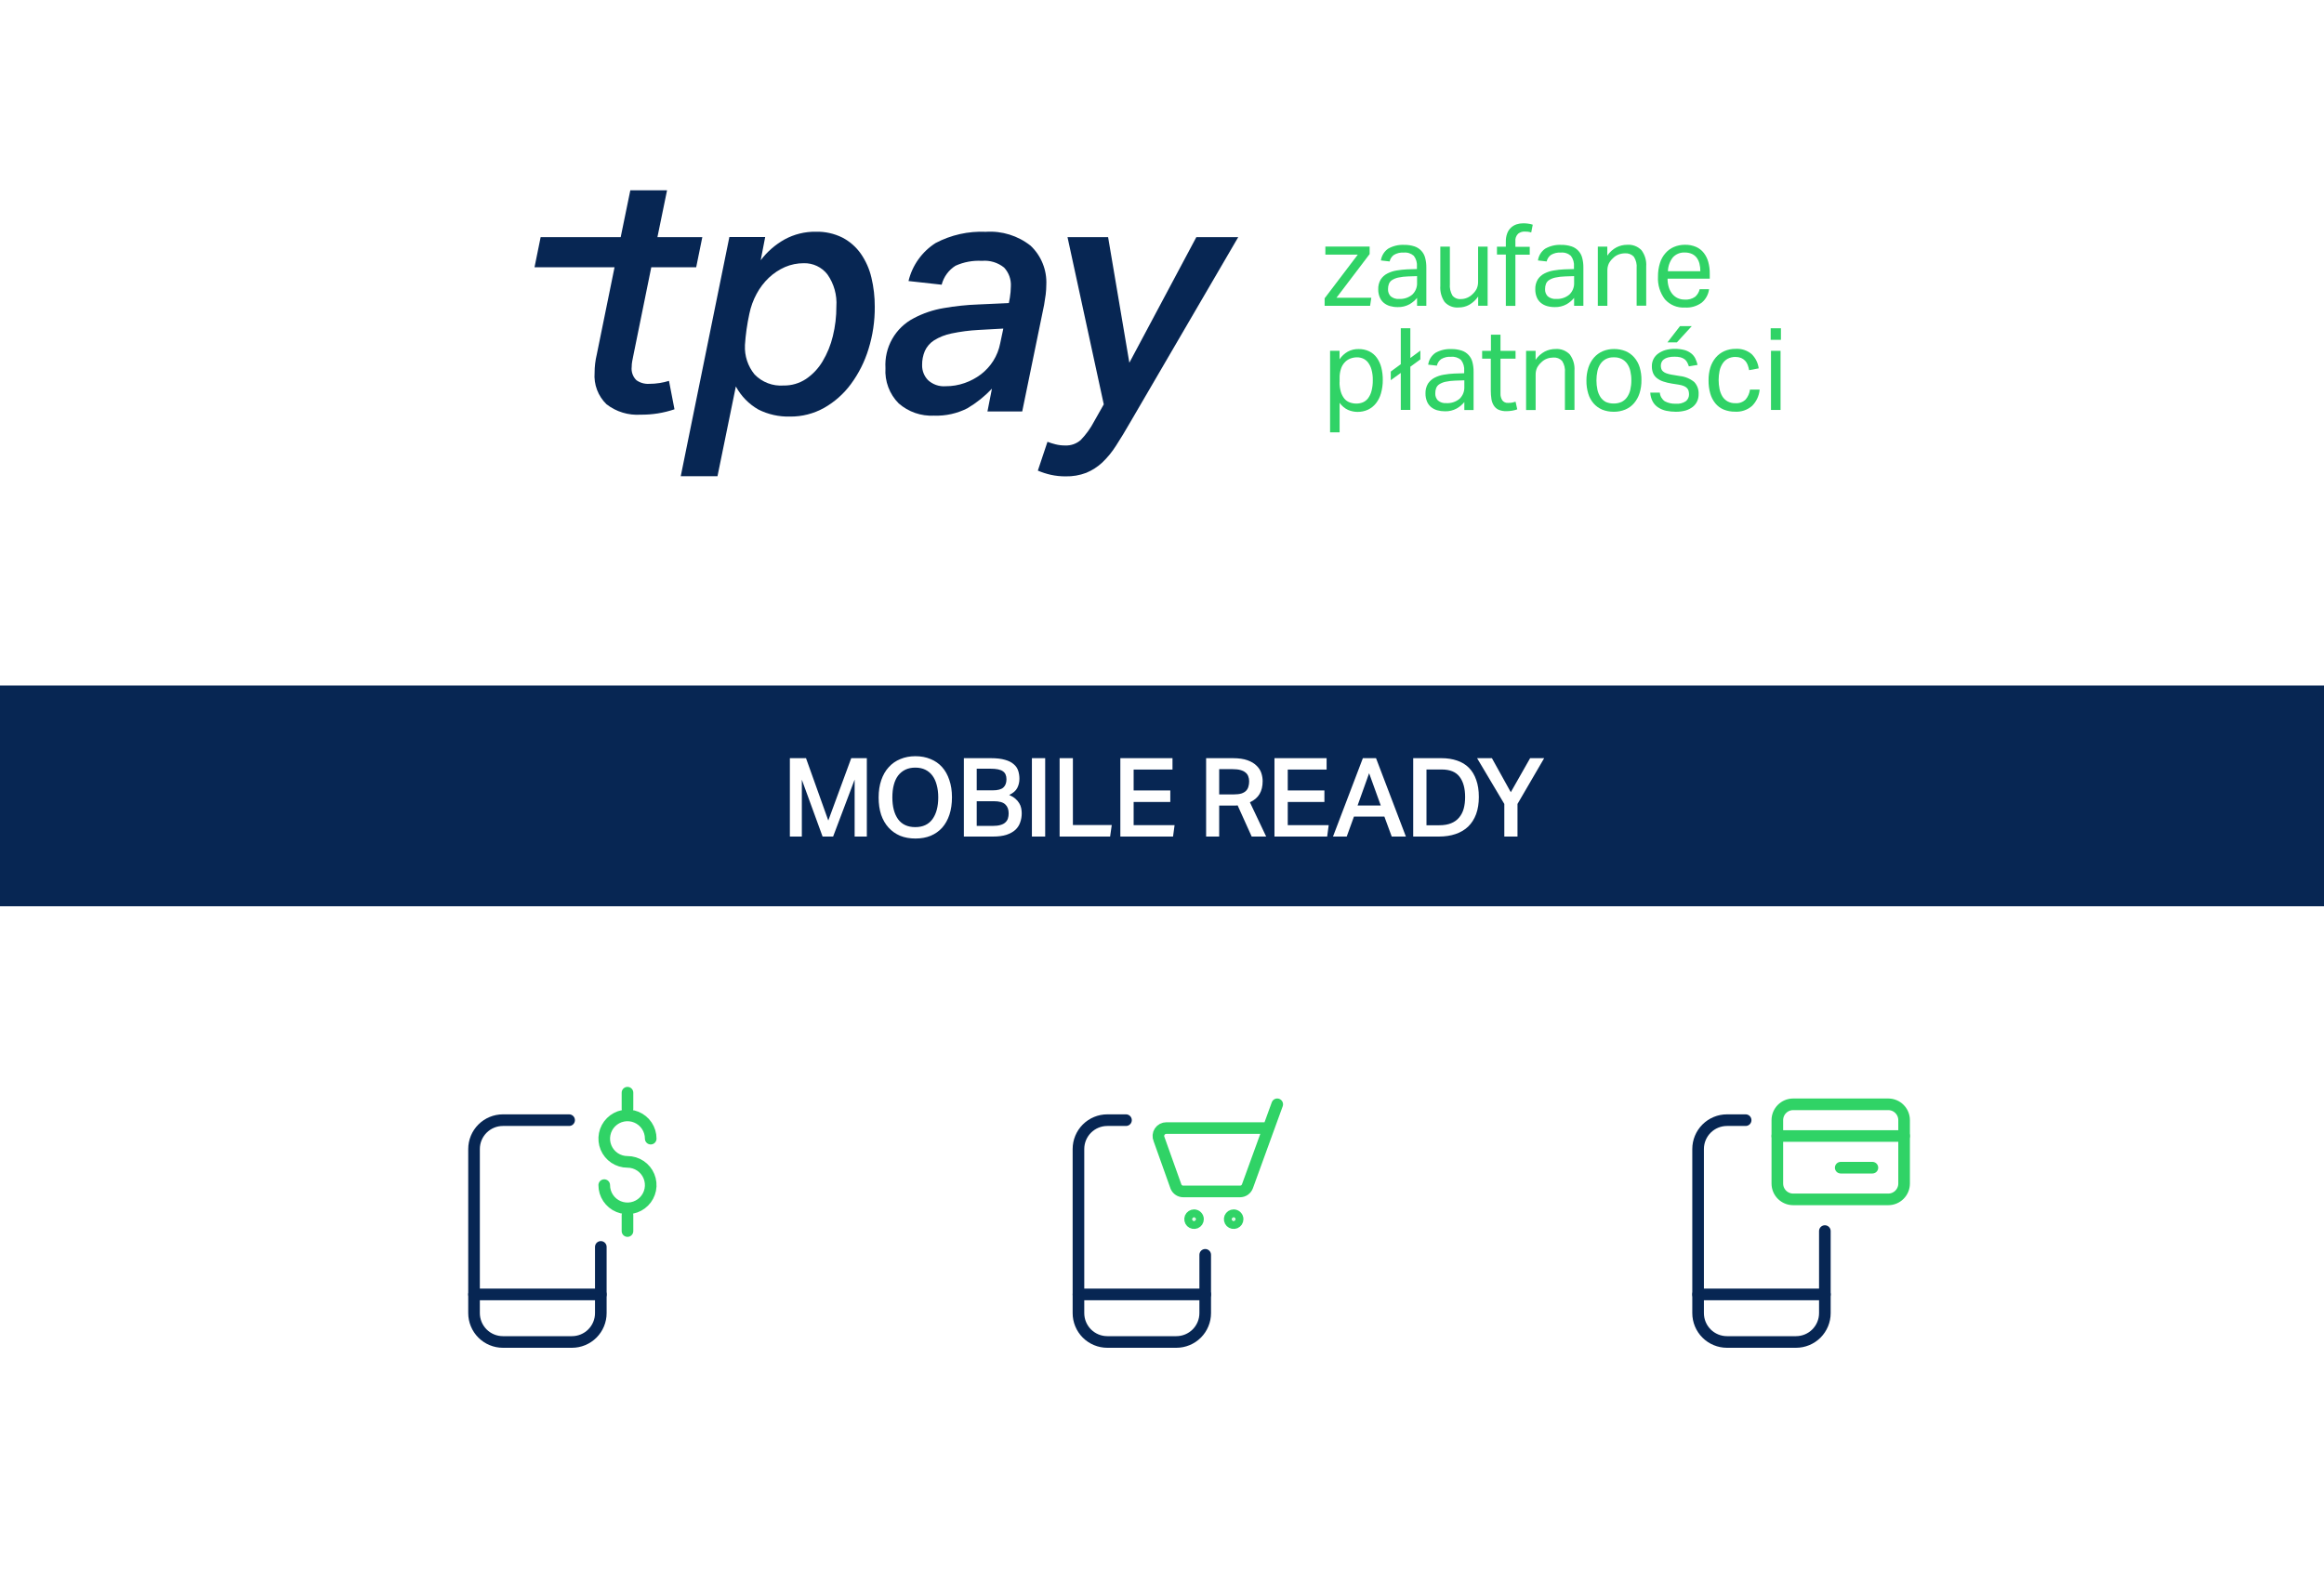
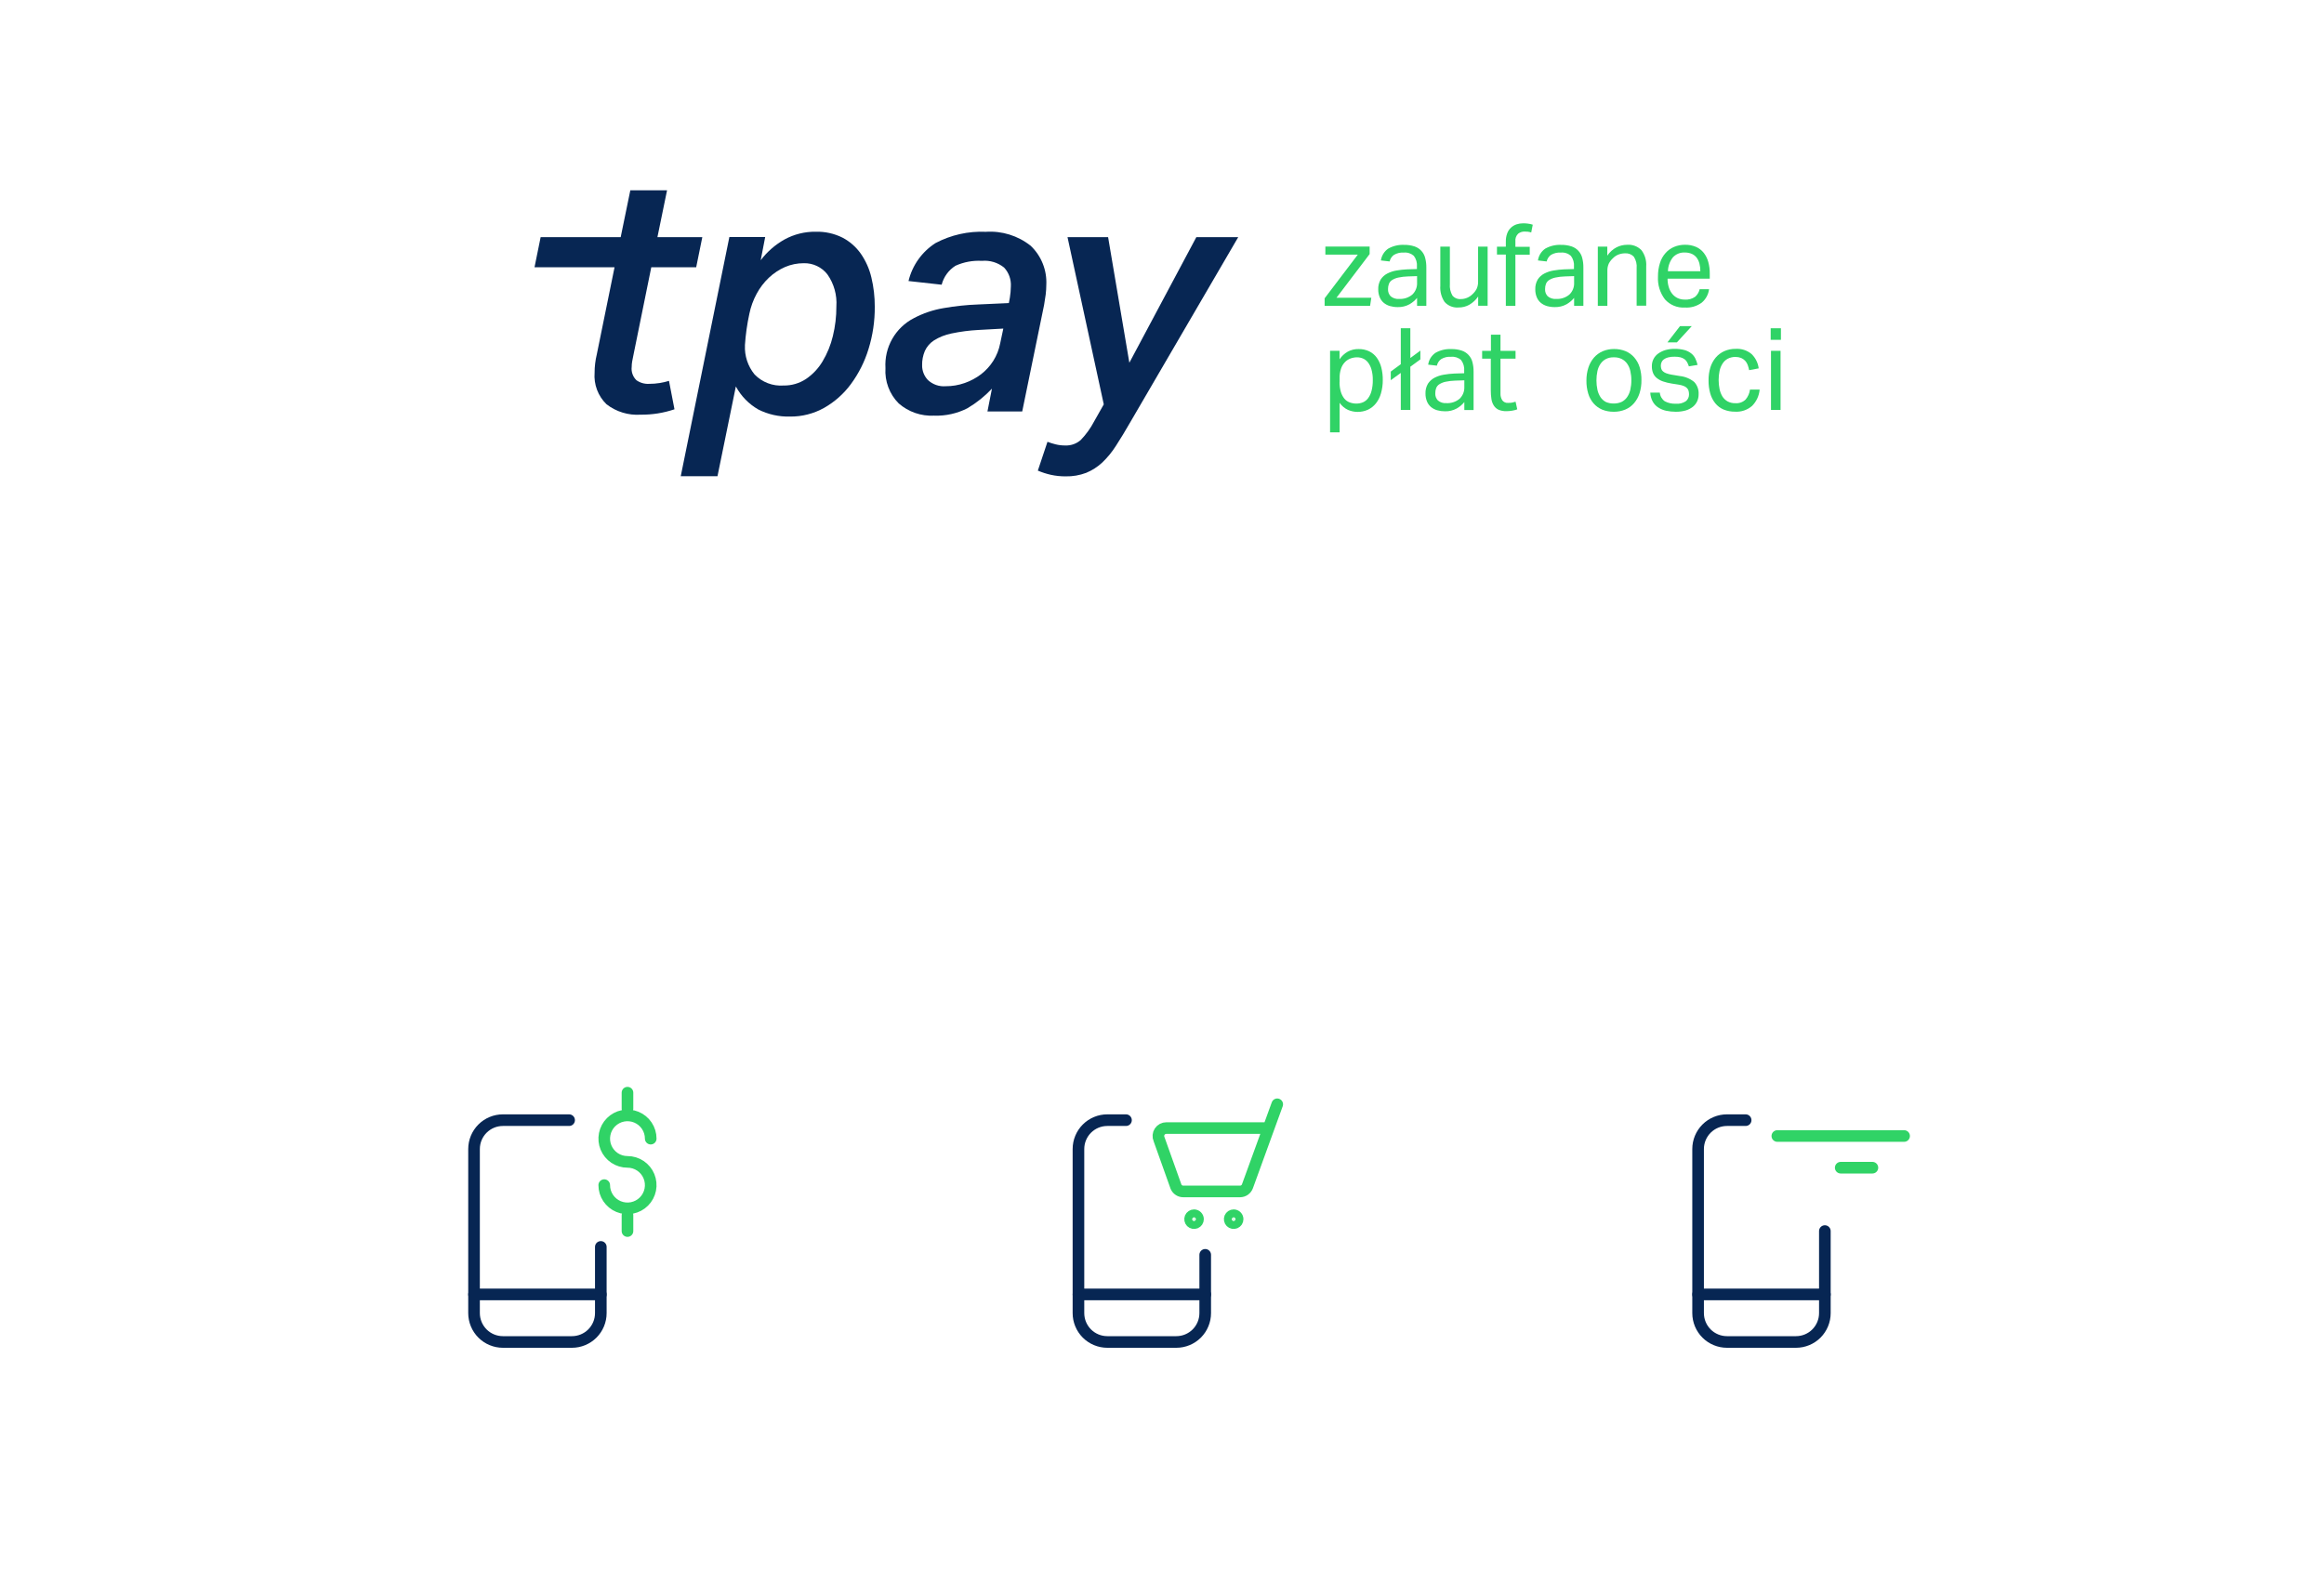
<svg xmlns="http://www.w3.org/2000/svg" width="200" height="135" viewBox="0 0 200 135" fill="none">
  <rect width="200" height="135" rx="20" fill="white" />
  <path d="M65.465 22.398C66.019 21.666 66.718 21.057 67.518 20.608C68.343 20.159 69.269 19.93 70.209 19.944C71.002 19.923 71.788 20.097 72.499 20.45C73.128 20.778 73.669 21.252 74.078 21.832C74.51 22.454 74.82 23.153 74.992 23.891C75.188 24.712 75.285 25.554 75.281 26.398C75.291 27.634 75.109 28.864 74.742 30.044C74.412 31.127 73.9 32.146 73.228 33.057C72.612 33.893 71.828 34.59 70.925 35.103C70.027 35.606 69.013 35.864 67.984 35.853C67.043 35.878 66.109 35.67 65.267 35.248C64.447 34.781 63.774 34.092 63.326 33.261L61.746 40.986H58.584L62.769 20.398H65.851L65.465 22.398ZM64.11 29.723C64.066 30.631 64.361 31.523 64.937 32.227C65.257 32.559 65.647 32.816 66.078 32.981C66.508 33.146 66.97 33.214 67.43 33.18C68.115 33.192 68.787 32.997 69.358 32.621C69.939 32.228 70.426 31.712 70.785 31.109C71.191 30.433 71.491 29.698 71.674 28.931C71.879 28.096 71.981 27.238 71.977 26.378C72.045 25.393 71.77 24.414 71.2 23.608C70.96 23.302 70.652 23.057 70.3 22.891C69.948 22.726 69.563 22.644 69.174 22.654C68.617 22.652 68.066 22.764 67.555 22.983C67.043 23.209 66.574 23.52 66.167 23.904C65.745 24.306 65.389 24.773 65.114 25.287C64.823 25.825 64.612 26.404 64.489 27.004C64.294 27.899 64.166 28.807 64.107 29.721" fill="#072653" />
  <path d="M80.386 35.773C79.272 35.831 78.18 35.454 77.34 34.72C76.945 34.323 76.64 33.847 76.444 33.323C76.248 32.799 76.165 32.239 76.202 31.681C76.148 30.805 76.35 29.933 76.783 29.17C77.217 28.407 77.863 27.786 78.643 27.384C79.442 26.961 80.304 26.669 81.196 26.52C82.185 26.346 83.186 26.24 84.19 26.204L86.821 26.085L86.907 25.623C86.96 25.299 86.989 24.971 86.993 24.643C87.01 24.349 86.967 24.054 86.868 23.777C86.768 23.5 86.614 23.246 86.413 23.03C85.875 22.596 85.188 22.388 84.499 22.451C83.719 22.406 82.94 22.55 82.229 22.872C81.638 23.244 81.212 23.828 81.038 24.504L78.185 24.188C78.509 22.837 79.344 21.665 80.514 20.918C81.844 20.216 83.336 19.883 84.838 19.951C86.227 19.857 87.601 20.284 88.693 21.148C89.148 21.579 89.504 22.102 89.737 22.684C89.971 23.265 90.075 23.89 90.044 24.515C90.042 24.795 90.025 25.074 89.991 25.351C89.952 25.64 89.906 25.936 89.853 26.246L87.971 35.412H84.979L85.365 33.451C84.745 34.108 84.035 34.675 83.258 35.136C82.37 35.59 81.38 35.81 80.383 35.774M86.344 28.28L84.212 28.398C83.429 28.438 82.65 28.54 81.883 28.701C81.351 28.807 80.843 29.008 80.382 29.294C80.038 29.515 79.764 29.83 79.593 30.202C79.429 30.589 79.348 31.006 79.356 31.426C79.351 31.662 79.393 31.897 79.479 32.117C79.564 32.337 79.693 32.538 79.856 32.709C80.06 32.899 80.301 33.044 80.564 33.136C80.827 33.227 81.106 33.264 81.383 33.241C81.941 33.244 82.495 33.151 83.022 32.965C83.525 32.79 83.998 32.537 84.423 32.215C84.838 31.895 85.195 31.506 85.476 31.064C85.769 30.601 85.972 30.088 86.075 29.55L86.344 28.28Z" fill="#072653" />
  <path d="M91.868 20.41H95.362L97.191 31.22L102.955 20.41H106.56L97.277 36.327C96.836 37.098 96.422 37.774 96.043 38.36C95.708 38.892 95.308 39.381 94.852 39.815C94.45 40.188 93.984 40.487 93.476 40.696C92.91 40.91 92.308 41.013 91.703 40.999C91.278 41.002 90.855 40.957 90.44 40.867C90.055 40.781 89.678 40.659 89.315 40.505L90.144 38.025C90.371 38.111 90.602 38.184 90.838 38.242C91.109 38.31 91.387 38.343 91.667 38.341C92.159 38.363 92.64 38.193 93.009 37.868C93.467 37.392 93.855 36.854 94.16 36.269L94.989 34.803L91.868 20.41Z" fill="#072653" />
  <path d="M54.501 30.616C54.462 30.806 54.428 30.977 54.402 31.122C54.376 31.27 54.363 31.42 54.363 31.57C54.337 31.779 54.36 31.992 54.43 32.192C54.499 32.391 54.614 32.572 54.765 32.721C55.083 32.947 55.468 33.058 55.857 33.037C56.167 33.038 56.477 33.013 56.782 32.964C57.049 32.921 57.313 32.859 57.572 32.78L58.045 35.227C57.109 35.544 56.126 35.701 55.137 35.69C54.08 35.761 53.034 35.443 52.196 34.795C51.836 34.446 51.558 34.023 51.38 33.554C51.203 33.085 51.131 32.583 51.17 32.084C51.17 31.549 51.234 31.017 51.36 30.498L52.887 23.003H46L46.527 20.411H53.416L54.245 16.377H57.406L56.577 20.411H60.44L59.913 23.003H56.048L54.501 30.616Z" fill="#072653" />
  <path d="M113.996 25.674L116.849 21.917H114.059V21.223H117.869V21.867L115.016 25.625H118.013L117.908 26.319H113.996V25.674Z" fill="#30D366" />
  <path d="M121.971 25.616C121.784 25.846 121.557 26.04 121.3 26.188C120.99 26.357 120.64 26.441 120.287 26.431C120.057 26.433 119.829 26.402 119.609 26.34C119.414 26.283 119.232 26.186 119.076 26.056C118.924 25.927 118.806 25.762 118.734 25.576C118.648 25.363 118.606 25.135 118.609 24.905C118.597 24.608 118.67 24.314 118.819 24.057C118.959 23.839 119.155 23.662 119.385 23.544C119.635 23.415 119.904 23.326 120.182 23.281C120.484 23.228 120.789 23.195 121.096 23.182L121.938 23.156V22.957C121.97 22.623 121.876 22.29 121.675 22.022C121.559 21.918 121.422 21.839 121.274 21.79C121.126 21.741 120.969 21.724 120.813 21.739C120.512 21.716 120.21 21.787 119.951 21.944C119.767 22.08 119.638 22.279 119.59 22.503L118.839 22.417C118.867 22.212 118.938 22.016 119.047 21.84C119.156 21.664 119.3 21.513 119.471 21.397C119.886 21.164 120.357 21.053 120.832 21.075C121.136 21.068 121.439 21.113 121.728 21.207C121.953 21.281 122.155 21.411 122.317 21.585C122.478 21.759 122.592 21.97 122.649 22.201C122.718 22.467 122.751 22.741 122.748 23.016V26.32H121.951V25.616H121.971ZM121.95 23.765L121.167 23.791C120.886 23.798 120.606 23.831 120.331 23.89C120.145 23.929 119.967 24 119.805 24.1C119.68 24.178 119.584 24.294 119.529 24.43C119.474 24.575 119.448 24.729 119.451 24.884C119.445 24.996 119.462 25.108 119.5 25.213C119.539 25.318 119.598 25.415 119.675 25.496C119.775 25.581 119.892 25.645 120.017 25.685C120.142 25.725 120.274 25.739 120.405 25.727C120.819 25.752 121.226 25.618 121.543 25.352C121.681 25.221 121.788 25.061 121.859 24.884C121.929 24.707 121.961 24.517 121.951 24.326V23.767L121.95 23.765Z" fill="#30D366" />
  <path d="M123.952 21.226H124.774V24.436C124.742 24.787 124.821 25.139 124.998 25.444C125.086 25.547 125.198 25.628 125.324 25.68C125.45 25.732 125.586 25.752 125.722 25.74C126.095 25.738 126.452 25.588 126.716 25.325C126.863 25.193 126.985 25.037 127.077 24.862C127.166 24.666 127.209 24.452 127.202 24.237V21.226H128.023V26.315H127.208V25.522C127.006 25.816 126.74 26.061 126.431 26.239C126.155 26.389 125.844 26.466 125.53 26.463C125.307 26.483 125.082 26.451 124.873 26.37C124.664 26.289 124.477 26.161 124.325 25.996C124.046 25.584 123.914 25.09 123.951 24.594L123.952 21.226Z" fill="#30D366" />
  <path d="M129.59 21.911H128.827V21.233H129.59V20.792C129.584 20.549 129.625 20.308 129.709 20.081C129.778 19.896 129.888 19.73 130.031 19.594C130.168 19.468 130.329 19.372 130.505 19.311C130.689 19.25 130.882 19.219 131.077 19.22C131.215 19.218 131.354 19.227 131.492 19.246C131.633 19.262 131.772 19.293 131.906 19.338L131.775 20.008C131.68 19.978 131.584 19.956 131.485 19.943C131.394 19.936 131.301 19.93 131.216 19.93C131.011 19.923 130.811 19.988 130.65 20.114C130.562 20.199 130.495 20.304 130.454 20.419C130.413 20.534 130.399 20.657 130.413 20.779V21.241H131.647V21.919H130.413V26.327H129.59V21.911Z" fill="#30D366" />
  <path d="M135.486 25.616C135.3 25.846 135.072 26.04 134.815 26.188C134.505 26.357 134.155 26.441 133.802 26.431C133.573 26.433 133.344 26.402 133.124 26.34C132.929 26.283 132.747 26.186 132.591 26.056C132.439 25.927 132.322 25.762 132.249 25.576C132.163 25.363 132.121 25.135 132.124 24.905C132.112 24.608 132.185 24.314 132.334 24.057C132.474 23.839 132.67 23.662 132.9 23.544C133.15 23.415 133.419 23.326 133.697 23.281C133.999 23.228 134.305 23.195 134.611 23.182L135.453 23.156V22.957C135.485 22.623 135.391 22.29 135.19 22.022C135.074 21.918 134.938 21.839 134.789 21.79C134.641 21.741 134.484 21.724 134.328 21.739C134.027 21.716 133.725 21.787 133.466 21.944C133.282 22.08 133.153 22.279 133.105 22.503L132.354 22.417C132.382 22.212 132.453 22.016 132.562 21.84C132.671 21.664 132.815 21.513 132.986 21.397C133.401 21.164 133.872 21.053 134.348 21.075C134.651 21.068 134.954 21.113 135.243 21.207C135.468 21.281 135.671 21.411 135.832 21.585C135.993 21.759 136.107 21.97 136.164 22.201C136.233 22.467 136.266 22.741 136.263 23.016V26.32H135.466V25.616H135.486ZM135.466 23.765L134.682 23.791C134.401 23.798 134.121 23.831 133.846 23.89C133.66 23.929 133.482 24 133.32 24.1C133.195 24.178 133.099 24.294 133.044 24.43C132.989 24.575 132.963 24.729 132.967 24.884C132.96 24.996 132.977 25.108 133.015 25.213C133.054 25.318 133.113 25.415 133.19 25.496C133.291 25.581 133.407 25.645 133.532 25.685C133.657 25.725 133.789 25.739 133.92 25.727C134.334 25.752 134.741 25.618 135.058 25.352C135.196 25.221 135.303 25.061 135.374 24.884C135.444 24.707 135.476 24.517 135.466 24.326V23.767L135.466 23.765Z" fill="#30D366" />
  <path d="M137.506 21.226H138.322V22.002C138.523 21.701 138.797 21.454 139.118 21.285C139.402 21.142 139.716 21.067 140.035 21.068C140.263 21.05 140.492 21.084 140.705 21.166C140.918 21.247 141.111 21.376 141.268 21.541C141.564 21.941 141.706 22.433 141.67 22.929V26.312H140.847V23.094C140.882 22.742 140.796 22.389 140.604 22.092C140.507 21.99 140.389 21.912 140.258 21.862C140.127 21.812 139.987 21.792 139.847 21.802C139.661 21.803 139.476 21.837 139.302 21.901C139.118 21.97 138.952 22.078 138.815 22.217C138.668 22.349 138.546 22.506 138.453 22.68C138.364 22.876 138.322 23.09 138.328 23.305V26.319H137.506V21.226Z" fill="#30D366" />
  <path d="M147.079 24.892C147.023 25.343 146.797 25.757 146.448 26.048C146.028 26.356 145.513 26.505 144.993 26.469C144.674 26.489 144.354 26.436 144.057 26.314C143.761 26.192 143.496 26.004 143.283 25.765C142.856 25.204 142.643 24.509 142.683 23.805C142.678 23.407 142.736 23.012 142.855 22.633C142.951 22.317 143.115 22.025 143.335 21.778C143.535 21.549 143.785 21.369 144.065 21.252C144.358 21.129 144.673 21.066 144.99 21.067C145.325 21.057 145.657 21.12 145.964 21.252C146.225 21.367 146.453 21.546 146.629 21.771C146.808 22.004 146.939 22.27 147.014 22.554C147.102 22.878 147.144 23.212 147.139 23.548V23.982H143.507C143.505 24.222 143.538 24.462 143.606 24.693C143.665 24.899 143.761 25.093 143.889 25.265C144.013 25.425 144.171 25.555 144.351 25.646C144.548 25.741 144.764 25.789 144.983 25.785C145.302 25.812 145.622 25.725 145.884 25.541C146.078 25.369 146.213 25.142 146.27 24.889L147.079 24.892ZM146.329 23.346C146.332 23.124 146.306 22.903 146.252 22.688C146.207 22.505 146.126 22.333 146.015 22.181C145.906 22.039 145.764 21.926 145.6 21.852C145.407 21.769 145.198 21.728 144.988 21.733C144.798 21.723 144.608 21.755 144.432 21.827C144.255 21.898 144.097 22.008 143.968 22.148C143.699 22.49 143.549 22.911 143.54 23.346H146.33H146.329Z" fill="#30D366" />
  <path d="M114.463 30.194H115.279V30.924C115.46 30.654 115.701 30.43 115.983 30.267C116.271 30.111 116.596 30.034 116.923 30.043C117.239 30.036 117.553 30.104 117.838 30.24C118.097 30.368 118.321 30.558 118.489 30.793C118.668 31.048 118.799 31.333 118.875 31.635C118.963 31.988 119.005 32.351 119 32.715C119.002 33.099 118.95 33.483 118.845 33.853C118.759 34.166 118.611 34.459 118.411 34.715C118.228 34.946 117.994 35.133 117.727 35.261C117.444 35.389 117.137 35.454 116.826 35.451C116.545 35.45 116.268 35.391 116.01 35.28C115.718 35.145 115.468 34.933 115.286 34.668V37.208H114.464V30.191L114.463 30.194ZM115.279 32.879C115.273 33.163 115.311 33.447 115.39 33.721C115.451 33.931 115.552 34.128 115.686 34.3C115.806 34.448 115.963 34.562 116.141 34.629C116.326 34.699 116.522 34.735 116.72 34.735C116.913 34.737 117.106 34.702 117.286 34.629C117.462 34.553 117.616 34.433 117.733 34.281C117.871 34.093 117.972 33.881 118.029 33.655C118.109 33.35 118.146 33.036 118.141 32.721C118.148 32.403 118.108 32.086 118.022 31.78C117.959 31.561 117.854 31.355 117.714 31.175C117.6 31.034 117.453 30.923 117.286 30.852C117.129 30.788 116.961 30.754 116.792 30.754C116.587 30.753 116.384 30.791 116.193 30.866C116.009 30.939 115.845 31.053 115.713 31.201C115.567 31.361 115.459 31.552 115.397 31.76C115.316 32.013 115.278 32.277 115.285 32.543V32.88L115.279 32.879Z" fill="#30D366" />
  <path d="M120.55 32.096L119.688 32.722V31.978L120.55 31.346V28.253H121.372V30.813L122.235 30.175V30.931L121.372 31.563V35.28H120.55V32.096Z" fill="#30D366" />
  <path d="M126.037 34.584C125.851 34.815 125.624 35.009 125.366 35.156C125.056 35.326 124.706 35.41 124.353 35.4C124.124 35.401 123.896 35.37 123.675 35.308C123.48 35.251 123.299 35.155 123.143 35.025C122.991 34.895 122.873 34.73 122.8 34.544C122.715 34.331 122.672 34.103 122.675 33.874C122.663 33.577 122.736 33.282 122.886 33.025C123.028 32.809 123.222 32.632 123.452 32.512C123.702 32.383 123.971 32.295 124.248 32.249C124.551 32.196 124.856 32.163 125.163 32.15L126.005 32.124V31.925C126.036 31.592 125.943 31.259 125.742 30.991C125.626 30.886 125.489 30.807 125.341 30.758C125.192 30.71 125.035 30.692 124.88 30.708C124.578 30.684 124.277 30.755 124.018 30.912C123.833 31.048 123.705 31.247 123.656 31.471L122.906 31.385C122.934 31.181 123.004 30.984 123.113 30.808C123.222 30.633 123.367 30.482 123.537 30.365C123.952 30.133 124.424 30.021 124.899 30.043C125.203 30.036 125.505 30.081 125.794 30.175C126.019 30.249 126.222 30.379 126.383 30.553C126.544 30.727 126.659 30.939 126.716 31.169C126.784 31.435 126.818 31.709 126.814 31.985V35.288H126.018V34.584H126.037ZM126.017 32.733L125.234 32.759C124.953 32.766 124.673 32.799 124.398 32.858C124.211 32.897 124.033 32.969 123.871 33.069C123.747 33.147 123.65 33.262 123.595 33.398C123.541 33.543 123.515 33.697 123.518 33.852C123.512 33.964 123.528 34.076 123.567 34.181C123.605 34.286 123.665 34.383 123.742 34.464C123.842 34.549 123.958 34.614 124.083 34.653C124.209 34.693 124.341 34.707 124.472 34.696C124.885 34.72 125.292 34.586 125.61 34.321C125.747 34.189 125.855 34.029 125.925 33.852C125.995 33.675 126.027 33.485 126.018 33.294V32.735L126.017 32.733Z" fill="#30D366" />
  <path d="M128.307 30.872H127.551V30.195H128.307V28.807H129.13V30.195H130.426V30.872H129.13V33.853C129.118 34.064 129.172 34.273 129.284 34.453C129.341 34.529 129.416 34.589 129.502 34.628C129.588 34.667 129.683 34.684 129.778 34.676C129.899 34.679 130.02 34.67 130.139 34.65C130.238 34.632 130.334 34.606 130.428 34.573L130.573 35.231C130.439 35.28 130.3 35.318 130.158 35.342C129.985 35.373 129.808 35.389 129.632 35.389C129.402 35.395 129.173 35.353 128.961 35.264C128.794 35.184 128.652 35.059 128.553 34.902C128.447 34.732 128.378 34.541 128.349 34.343C128.314 34.108 128.296 33.87 128.296 33.632V30.872H128.307Z" fill="#30D366" />
-   <path d="M131.333 30.195H132.151V30.971C132.353 30.67 132.626 30.424 132.947 30.254C133.231 30.111 133.544 30.037 133.862 30.037C134.09 30.02 134.318 30.053 134.532 30.135C134.745 30.217 134.938 30.345 135.095 30.51C135.391 30.91 135.533 31.402 135.497 31.898V35.281H134.674V32.063C134.708 31.711 134.623 31.358 134.431 31.061C134.334 30.96 134.216 30.881 134.085 30.831C133.954 30.781 133.814 30.761 133.674 30.772C133.488 30.773 133.303 30.806 133.128 30.87C132.945 30.939 132.779 31.047 132.641 31.187C132.494 31.318 132.372 31.475 132.279 31.649C132.19 31.845 132.148 32.059 132.155 32.275V35.288H131.333V30.199V30.195Z" fill="#30D366" />
  <path d="M138.874 35.439C138.533 35.443 138.196 35.381 137.88 35.255C137.597 35.134 137.346 34.952 137.143 34.722C136.93 34.475 136.772 34.186 136.68 33.874C136.572 33.511 136.52 33.133 136.526 32.755C136.522 32.373 136.58 31.993 136.697 31.63C136.799 31.316 136.963 31.026 137.177 30.775C137.384 30.54 137.64 30.353 137.928 30.229C138.238 30.1 138.572 30.035 138.908 30.038C139.246 30.035 139.581 30.098 139.895 30.223C140.181 30.343 140.435 30.528 140.639 30.762C140.851 31.008 141.011 31.294 141.106 31.605C141.215 31.965 141.267 32.34 141.26 32.716C141.267 33.1 141.211 33.482 141.096 33.848C140.996 34.162 140.835 34.452 140.622 34.703C140.418 34.941 140.161 35.128 139.872 35.249C139.554 35.379 139.213 35.444 138.87 35.44M138.883 34.729C139.119 34.733 139.353 34.683 139.567 34.584C139.754 34.486 139.915 34.344 140.034 34.169C140.163 33.977 140.255 33.763 140.304 33.538C140.364 33.272 140.393 33 140.39 32.728C140.393 32.46 140.364 32.193 140.304 31.931C140.256 31.707 140.164 31.495 140.034 31.306C139.913 31.135 139.753 30.995 139.567 30.898C139.354 30.795 139.119 30.745 138.883 30.753C138.648 30.745 138.416 30.794 138.205 30.898C138.021 30.995 137.862 31.135 137.743 31.306C137.612 31.495 137.521 31.707 137.473 31.931C137.359 32.465 137.359 33.017 137.473 33.551C137.523 33.775 137.612 33.989 137.736 34.182C137.853 34.357 138.012 34.499 138.198 34.597C138.414 34.689 138.648 34.734 138.883 34.729Z" fill="#30D366" />
  <path d="M142.842 33.793C142.854 33.941 142.899 34.084 142.973 34.213C143.047 34.341 143.148 34.452 143.27 34.537C143.559 34.69 143.884 34.762 144.21 34.747C144.521 34.778 144.833 34.699 145.092 34.524C145.177 34.452 145.245 34.362 145.29 34.261C145.336 34.16 145.358 34.049 145.355 33.938C145.354 33.843 145.342 33.748 145.321 33.655C145.3 33.567 145.257 33.486 145.196 33.419C145.123 33.339 145.033 33.276 144.934 33.234C144.79 33.174 144.64 33.132 144.486 33.109L143.861 33.011C143.613 32.972 143.369 32.913 143.131 32.833C142.938 32.77 142.758 32.674 142.598 32.55C142.455 32.44 142.341 32.295 142.269 32.13C142.19 31.938 142.152 31.732 142.157 31.524C142.151 31.31 142.199 31.097 142.295 30.905C142.392 30.714 142.534 30.549 142.71 30.425C142.897 30.294 143.103 30.194 143.322 30.129C143.573 30.059 143.832 30.024 144.093 30.024C144.39 30.019 144.687 30.055 144.974 30.129C145.185 30.189 145.382 30.289 145.553 30.425C145.702 30.544 145.821 30.695 145.902 30.866C145.983 31.04 146.047 31.221 146.092 31.406L145.342 31.531C145.302 31.406 145.251 31.285 145.188 31.169C145.131 31.066 145.052 30.976 144.957 30.907C144.852 30.837 144.736 30.785 144.614 30.752C144.448 30.715 144.278 30.698 144.108 30.7C143.917 30.694 143.726 30.716 143.542 30.765C143.411 30.797 143.288 30.855 143.18 30.937C143.095 30.998 143.029 31.083 142.99 31.18C142.95 31.269 142.93 31.366 142.93 31.463C142.929 31.559 142.942 31.654 142.97 31.746C142.996 31.831 143.047 31.906 143.115 31.964C143.198 32.035 143.294 32.091 143.398 32.128C143.548 32.182 143.703 32.221 143.86 32.247L144.571 32.365C145.024 32.413 145.453 32.591 145.805 32.879C145.936 33.021 146.037 33.188 146.102 33.37C146.166 33.552 146.193 33.746 146.18 33.938C146.183 34.145 146.14 34.349 146.055 34.538C145.97 34.721 145.844 34.883 145.686 35.011C145.503 35.152 145.295 35.26 145.074 35.327C144.793 35.405 144.503 35.443 144.212 35.439C143.933 35.438 143.656 35.41 143.383 35.353C143.142 35.301 142.912 35.205 142.705 35.07C142.507 34.944 142.345 34.77 142.232 34.564C142.104 34.326 142.032 34.062 142.021 33.793H142.837L142.842 33.793ZM144.578 28.069H145.591L144.314 29.464H143.499L144.578 28.069Z" fill="#30D366" />
  <path d="M151.429 33.557C151.38 34.076 151.152 34.562 150.784 34.932C150.381 35.286 149.854 35.466 149.319 35.432C148.981 35.437 148.646 35.375 148.332 35.248C148.052 35.13 147.806 34.945 147.615 34.709C147.414 34.458 147.266 34.17 147.181 33.86C147.079 33.496 147.03 33.12 147.036 32.742C147.03 32.365 147.082 31.99 147.19 31.63C147.287 31.317 147.444 31.026 147.653 30.775C147.855 30.538 148.107 30.349 148.39 30.222C148.701 30.086 149.038 30.018 149.377 30.024C149.871 29.994 150.358 30.154 150.739 30.472C151.077 30.801 151.293 31.236 151.351 31.705L150.528 31.86C150.499 31.705 150.457 31.553 150.403 31.405C150.353 31.271 150.277 31.148 150.18 31.044C150.082 30.943 149.966 30.863 149.837 30.807C149.682 30.749 149.517 30.72 149.351 30.721C149.12 30.717 148.891 30.77 148.686 30.876C148.503 30.975 148.349 31.12 148.239 31.297C148.115 31.49 148.028 31.704 147.982 31.928C147.877 32.44 147.877 32.969 147.982 33.481C148.027 33.706 148.109 33.922 148.226 34.119C148.337 34.297 148.491 34.444 148.673 34.547C148.879 34.657 149.111 34.71 149.344 34.702C149.505 34.715 149.667 34.693 149.819 34.639C149.971 34.584 150.11 34.498 150.226 34.385C150.431 34.143 150.562 33.846 150.601 33.53H151.429V33.557Z" fill="#30D366" />
  <path d="M152.383 28.253H153.264V29.247H152.383V28.253ZM152.409 30.194H153.232V35.283H152.409V30.194Z" fill="#30D366" />
-   <path d="M0 59H200V78H0V59Z" fill="#072653" />
  <path d="M67.975 65.254H69.364L71.282 70.621L73.256 65.254H74.598V72H73.549V67.097L71.697 72H70.79L69.005 67.106V72H67.975V65.254ZM78.779 72.17C78.294 72.17 77.856 72.091 77.465 71.934C77.081 71.77 76.751 71.537 76.473 71.235C76.196 70.932 75.982 70.564 75.831 70.129C75.686 69.689 75.614 69.191 75.614 68.637C75.614 68.082 75.689 67.585 75.84 67.144C75.992 66.703 76.206 66.331 76.483 66.029C76.76 65.721 77.094 65.487 77.484 65.33C77.875 65.166 78.306 65.084 78.779 65.084C79.257 65.084 79.692 65.166 80.082 65.33C80.473 65.487 80.804 65.717 81.074 66.02C81.345 66.322 81.553 66.694 81.698 67.135C81.849 67.569 81.925 68.064 81.925 68.618C81.925 69.178 81.852 69.679 81.707 70.12C81.562 70.555 81.355 70.926 81.084 71.235C80.813 71.537 80.482 71.77 80.092 71.934C79.708 72.091 79.27 72.17 78.779 72.17ZM78.769 71.188C79.418 71.188 79.909 70.961 80.243 70.507C80.577 70.047 80.744 69.421 80.744 68.627C80.744 68.23 80.7 67.875 80.612 67.56C80.53 67.245 80.407 66.977 80.243 66.757C80.079 66.536 79.875 66.366 79.629 66.246C79.383 66.127 79.097 66.067 78.769 66.067C78.442 66.067 78.155 66.127 77.909 66.246C77.664 66.366 77.456 66.536 77.286 66.757C77.122 66.977 76.999 67.245 76.918 67.56C76.836 67.875 76.795 68.23 76.795 68.627C76.795 69.421 76.958 70.047 77.286 70.507C77.62 70.961 78.114 71.188 78.769 71.188ZM82.949 65.254H85.283C85.774 65.254 86.177 65.302 86.492 65.396C86.807 65.484 87.056 65.61 87.239 65.774C87.427 65.931 87.557 66.12 87.626 66.341C87.695 66.555 87.73 66.785 87.73 67.031C87.73 67.314 87.667 67.579 87.541 67.824C87.415 68.064 87.185 68.262 86.851 68.419C87.065 68.514 87.242 68.621 87.38 68.741C87.519 68.86 87.629 68.989 87.711 69.128C87.793 69.26 87.85 69.402 87.881 69.553C87.912 69.698 87.928 69.846 87.928 69.997C87.928 70.274 87.884 70.536 87.796 70.781C87.714 71.027 87.576 71.241 87.38 71.424C87.185 71.6 86.93 71.742 86.615 71.849C86.3 71.95 85.913 72 85.453 72H82.949V65.254ZM85.415 68.023C85.862 68.023 86.174 67.941 86.35 67.777C86.527 67.613 86.615 67.377 86.615 67.068C86.615 66.747 86.511 66.517 86.303 66.379C86.102 66.234 85.749 66.161 85.245 66.161H84.055V68.023H85.415ZM85.415 71.084C85.686 71.084 85.91 71.058 86.086 71.008C86.269 70.958 86.41 70.885 86.511 70.791C86.618 70.696 86.694 70.583 86.738 70.451C86.782 70.318 86.804 70.17 86.804 70.007C86.804 69.666 86.706 69.408 86.511 69.232C86.322 69.049 85.992 68.958 85.519 68.958H84.055V71.084H85.415ZM88.804 65.254H89.947V72H88.804V65.254ZM92.332 65.254V71.008H95.676L95.535 72H91.189V65.254H92.332ZM96.415 65.254H100.903V66.237H97.559V68.032H100.714V69.024H97.559V71.017H101.083L100.95 72H96.415V65.254ZM106.187 68.372C106.445 68.372 106.659 68.347 106.83 68.296C107 68.24 107.132 68.164 107.226 68.07C107.327 67.969 107.396 67.849 107.434 67.711C107.478 67.572 107.5 67.418 107.5 67.248C107.5 67.09 107.475 66.949 107.425 66.823C107.381 66.691 107.302 66.58 107.189 66.492C107.081 66.398 106.937 66.325 106.754 66.275C106.571 66.224 106.345 66.199 106.074 66.199H104.921V68.372H106.187ZM106.102 65.254C106.612 65.254 107.031 65.314 107.359 65.434C107.692 65.554 107.954 65.711 108.143 65.906C108.338 66.095 108.473 66.306 108.549 66.539C108.625 66.772 108.662 67.002 108.662 67.229C108.662 67.67 108.574 68.038 108.398 68.334C108.228 68.63 107.951 68.87 107.566 69.052L108.965 72H107.718L106.508 69.317C106.452 69.323 106.392 69.329 106.329 69.336C106.266 69.336 106.2 69.336 106.13 69.336H104.921V72H103.797V65.254H106.102ZM109.679 65.254H114.166V66.237H110.822V68.032H113.977V69.024H110.822V71.017H114.346L114.214 72H109.679V65.254ZM117.286 65.254H118.419L120.989 72H119.77L119.137 70.281H116.52L115.897 72H114.716L117.286 65.254ZM118.826 69.326L117.824 66.549L116.832 69.326H118.826ZM123.866 71.027C124.263 71.027 124.6 70.97 124.877 70.857C125.161 70.743 125.39 70.58 125.567 70.366C125.749 70.151 125.882 69.896 125.964 69.6C126.045 69.304 126.086 68.971 126.086 68.599C126.086 67.856 125.929 67.276 125.614 66.861C125.299 66.439 124.783 66.228 124.065 66.228H122.761V71.027H123.866ZM124.055 65.254C124.553 65.254 125 65.324 125.397 65.462C125.794 65.594 126.131 65.799 126.408 66.076C126.685 66.353 126.896 66.703 127.041 67.125C127.192 67.541 127.267 68.029 127.267 68.589C127.267 69.15 127.189 69.644 127.031 70.073C126.874 70.495 126.647 70.85 126.351 71.14C126.055 71.424 125.693 71.638 125.264 71.783C124.842 71.928 124.364 72 123.828 72H121.618V65.254H124.055ZM129.459 69.194L127.116 65.254H128.392L130.017 68.183L131.68 65.254H132.889L130.593 69.194V72H129.459V69.194Z" fill="white" />
  <g filter="url(#filter0_d_1181_32397)">
    <path d="M100 123C109.539 123 117.273 115.267 117.273 105.727C117.273 96.188 109.539 88.455 100 88.455C90.461 88.455 82.727 96.188 82.727 105.727C82.727 115.267 90.461 123 100 123Z" fill="white" />
  </g>
  <g filter="url(#filter1_d_1181_32397)">
-     <path d="M152.727 123C162.267 123 170 115.267 170 105.727C170 96.188 162.267 88.455 152.727 88.455C143.188 88.455 135.455 96.188 135.455 105.727C135.455 115.267 143.188 123 152.727 123Z" fill="white" />
-   </g>
+     </g>
  <path d="M157.045 105.955V113.016C157.045 113.343 156.981 113.666 156.856 113.967C156.731 114.268 156.548 114.542 156.318 114.773C156.087 115.004 155.813 115.187 155.512 115.311C155.21 115.436 154.887 115.5 154.561 115.5H148.621C148.295 115.5 147.972 115.436 147.67 115.311C147.369 115.187 147.095 115.004 146.864 114.773C146.633 114.542 146.45 114.268 146.325 113.967C146.201 113.666 146.136 113.343 146.136 113.016V98.894C146.136 98.235 146.398 97.603 146.864 97.137C147.33 96.671 147.962 96.409 148.621 96.409H150.227" stroke="#072653" stroke-miterlimit="10" stroke-linecap="round" stroke-linejoin="round" />
  <path d="M146.136 111.409H157.045" stroke="#072653" stroke-miterlimit="10" stroke-linecap="round" stroke-linejoin="round" />
-   <path d="M162.5 95.045H154.318C153.565 95.045 152.955 95.656 152.955 96.409V101.864C152.955 102.617 153.565 103.227 154.318 103.227H162.5C163.253 103.227 163.864 102.617 163.864 101.864V96.409C163.864 95.656 163.253 95.045 162.5 95.045Z" stroke="#30D366" stroke-miterlimit="10" stroke-linecap="round" stroke-linejoin="round" />
  <path d="M152.955 97.773H163.864" stroke="#30D366" stroke-miterlimit="10" stroke-linecap="round" stroke-linejoin="round" />
  <path d="M158.409 100.5H161.136" stroke="#30D366" stroke-miterlimit="10" stroke-linecap="round" stroke-linejoin="round" />
  <path d="M103.719 108V113.016C103.719 113.675 103.457 114.307 102.991 114.773C102.525 115.238 101.893 115.5 101.235 115.5H95.294C94.635 115.5 94.003 115.238 93.537 114.773C93.072 114.307 92.81 113.675 92.81 113.016V98.894C92.81 98.235 93.072 97.603 93.537 97.137C94.003 96.671 94.635 96.409 95.294 96.409H96.901" stroke="#072653" stroke-miterlimit="10" stroke-linecap="round" stroke-linejoin="round" />
  <path d="M92.81 111.409H103.719" stroke="#072653" stroke-miterlimit="10" stroke-linecap="round" stroke-linejoin="round" />
  <path d="M109.917 95.045L107.354 102.097C107.306 102.228 107.219 102.341 107.106 102.421C106.992 102.501 106.856 102.544 106.717 102.545H101.833C101.7 102.546 101.57 102.507 101.458 102.434C101.347 102.362 101.26 102.258 101.206 102.136L99.746 98.045C99.7 97.942 99.681 97.828 99.691 97.715C99.701 97.602 99.738 97.493 99.8 97.399C99.862 97.304 99.947 97.226 100.047 97.172C100.147 97.119 100.259 97.091 100.372 97.091H109.174" stroke="#30D366" stroke-miterlimit="10" stroke-linecap="round" stroke-linejoin="round" />
  <path d="M102.758 104.591C102.691 104.591 102.625 104.611 102.569 104.648C102.513 104.686 102.469 104.739 102.443 104.801C102.418 104.864 102.411 104.932 102.424 104.998C102.437 105.064 102.47 105.125 102.517 105.173C102.565 105.22 102.626 105.253 102.692 105.266C102.758 105.279 102.826 105.272 102.889 105.247C102.951 105.221 103.004 105.177 103.042 105.121C103.079 105.065 103.099 104.999 103.099 104.932C103.099 104.841 103.063 104.755 102.999 104.691C102.935 104.627 102.849 104.591 102.758 104.591Z" stroke="#30D366" stroke-miterlimit="10" stroke-linecap="round" stroke-linejoin="round" />
  <path d="M106.167 104.591C106.1 104.591 106.034 104.611 105.978 104.648C105.922 104.686 105.878 104.739 105.852 104.801C105.827 104.864 105.82 104.932 105.833 104.998C105.846 105.064 105.879 105.125 105.926 105.173C105.974 105.22 106.035 105.253 106.101 105.266C106.167 105.279 106.235 105.272 106.298 105.247C106.36 105.221 106.413 105.177 106.451 105.121C106.488 105.065 106.508 104.999 106.508 104.932C106.508 104.841 106.472 104.755 106.408 104.691C106.344 104.627 106.258 104.591 106.167 104.591Z" stroke="#30D366" stroke-miterlimit="10" stroke-linecap="round" stroke-linejoin="round" />
  <g filter="url(#filter2_d_1181_32397)">
-     <path d="M47.273 123C56.812 123 64.546 115.267 64.546 105.727C64.546 96.188 56.812 88.455 47.273 88.455C37.733 88.455 30 96.188 30 105.727C30 115.267 37.733 123 47.273 123Z" fill="white" />
-   </g>
+     </g>
  <path d="M51.705 107.318V113.016C51.705 113.343 51.64 113.666 51.516 113.967C51.391 114.268 51.208 114.542 50.977 114.773C50.746 115.004 50.472 115.187 50.171 115.311C49.869 115.436 49.546 115.5 49.22 115.5H43.28C42.954 115.5 42.631 115.436 42.329 115.311C42.028 115.187 41.754 115.004 41.523 114.773C41.293 114.542 41.109 114.268 40.985 113.967C40.86 113.666 40.795 113.343 40.795 113.016V98.894C40.795 98.235 41.057 97.603 41.523 97.137C41.989 96.671 42.621 96.409 43.28 96.409H48.977" stroke="#072653" stroke-miterlimit="10" stroke-linecap="round" stroke-linejoin="round" />
  <path d="M40.795 111.409H51.705" stroke="#072653" stroke-miterlimit="10" stroke-linecap="round" stroke-linejoin="round" />
  <path d="M52 102C52 102.396 52.117 102.782 52.337 103.111C52.557 103.44 52.869 103.696 53.235 103.848C53.6 103.999 54.002 104.039 54.39 103.962C54.778 103.884 55.135 103.694 55.414 103.414C55.694 103.135 55.885 102.778 55.962 102.39C56.039 102.002 55.999 101.6 55.848 101.235C55.697 100.869 55.44 100.557 55.111 100.337C54.782 100.117 54.396 100 54 100C53.605 100 53.218 99.883 52.889 99.663C52.56 99.443 52.304 99.131 52.152 98.765C52.001 98.4 51.961 97.998 52.039 97.61C52.116 97.222 52.306 96.865 52.586 96.586C52.866 96.306 53.222 96.116 53.61 96.038C53.998 95.961 54.4 96.001 54.766 96.152C55.131 96.304 55.443 96.56 55.663 96.889C55.883 97.218 56 97.604 56 98" stroke="#30D366" stroke-miterlimit="10" stroke-linecap="round" stroke-linejoin="round" />
  <path d="M54 94.045V95.409" stroke="#30D366" stroke-miterlimit="10" stroke-linecap="round" stroke-linejoin="round" />
  <path d="M54 104.591V105.954" stroke="#30D366" stroke-miterlimit="10" stroke-linecap="round" stroke-linejoin="round" />
  <defs>
    <filter id="filter0_d_1181_32397" x="77.273" y="85.727" width="45.455" height="45.455" filterUnits="userSpaceOnUse" color-interpolation-filters="sRGB">
      <feFlood flood-opacity="0" result="BackgroundImageFix" />
      <feColorMatrix in="SourceAlpha" type="matrix" values="0 0 0 0 0 0 0 0 0 0 0 0 0 0 0 0 0 0 127 0" result="hardAlpha" />
      <feOffset dy="2.727" />
      <feGaussianBlur stdDeviation="2.727" />
      <feColorMatrix type="matrix" values="0 0 0 0 0 0 0 0 0 0 0 0 0 0 0 0 0 0 0.161 0" />
      <feBlend mode="normal" in2="BackgroundImageFix" result="effect1_dropShadow_1181_32397" />
      <feBlend mode="normal" in="SourceGraphic" in2="effect1_dropShadow_1181_32397" result="shape" />
    </filter>
    <filter id="filter1_d_1181_32397" x="130" y="85.727" width="45.455" height="45.455" filterUnits="userSpaceOnUse" color-interpolation-filters="sRGB">
      <feFlood flood-opacity="0" result="BackgroundImageFix" />
      <feColorMatrix in="SourceAlpha" type="matrix" values="0 0 0 0 0 0 0 0 0 0 0 0 0 0 0 0 0 0 127 0" result="hardAlpha" />
      <feOffset dy="2.727" />
      <feGaussianBlur stdDeviation="2.727" />
      <feColorMatrix type="matrix" values="0 0 0 0 0 0 0 0 0 0 0 0 0 0 0 0 0 0 0.161 0" />
      <feBlend mode="normal" in2="BackgroundImageFix" result="effect1_dropShadow_1181_32397" />
      <feBlend mode="normal" in="SourceGraphic" in2="effect1_dropShadow_1181_32397" result="shape" />
    </filter>
    <filter id="filter2_d_1181_32397" x="24.546" y="85.727" width="45.455" height="45.455" filterUnits="userSpaceOnUse" color-interpolation-filters="sRGB">
      <feFlood flood-opacity="0" result="BackgroundImageFix" />
      <feColorMatrix in="SourceAlpha" type="matrix" values="0 0 0 0 0 0 0 0 0 0 0 0 0 0 0 0 0 0 127 0" result="hardAlpha" />
      <feOffset dy="2.727" />
      <feGaussianBlur stdDeviation="2.727" />
      <feColorMatrix type="matrix" values="0 0 0 0 0 0 0 0 0 0 0 0 0 0 0 0 0 0 0.161 0" />
      <feBlend mode="normal" in2="BackgroundImageFix" result="effect1_dropShadow_1181_32397" />
      <feBlend mode="normal" in="SourceGraphic" in2="effect1_dropShadow_1181_32397" result="shape" />
    </filter>
  </defs>
</svg>